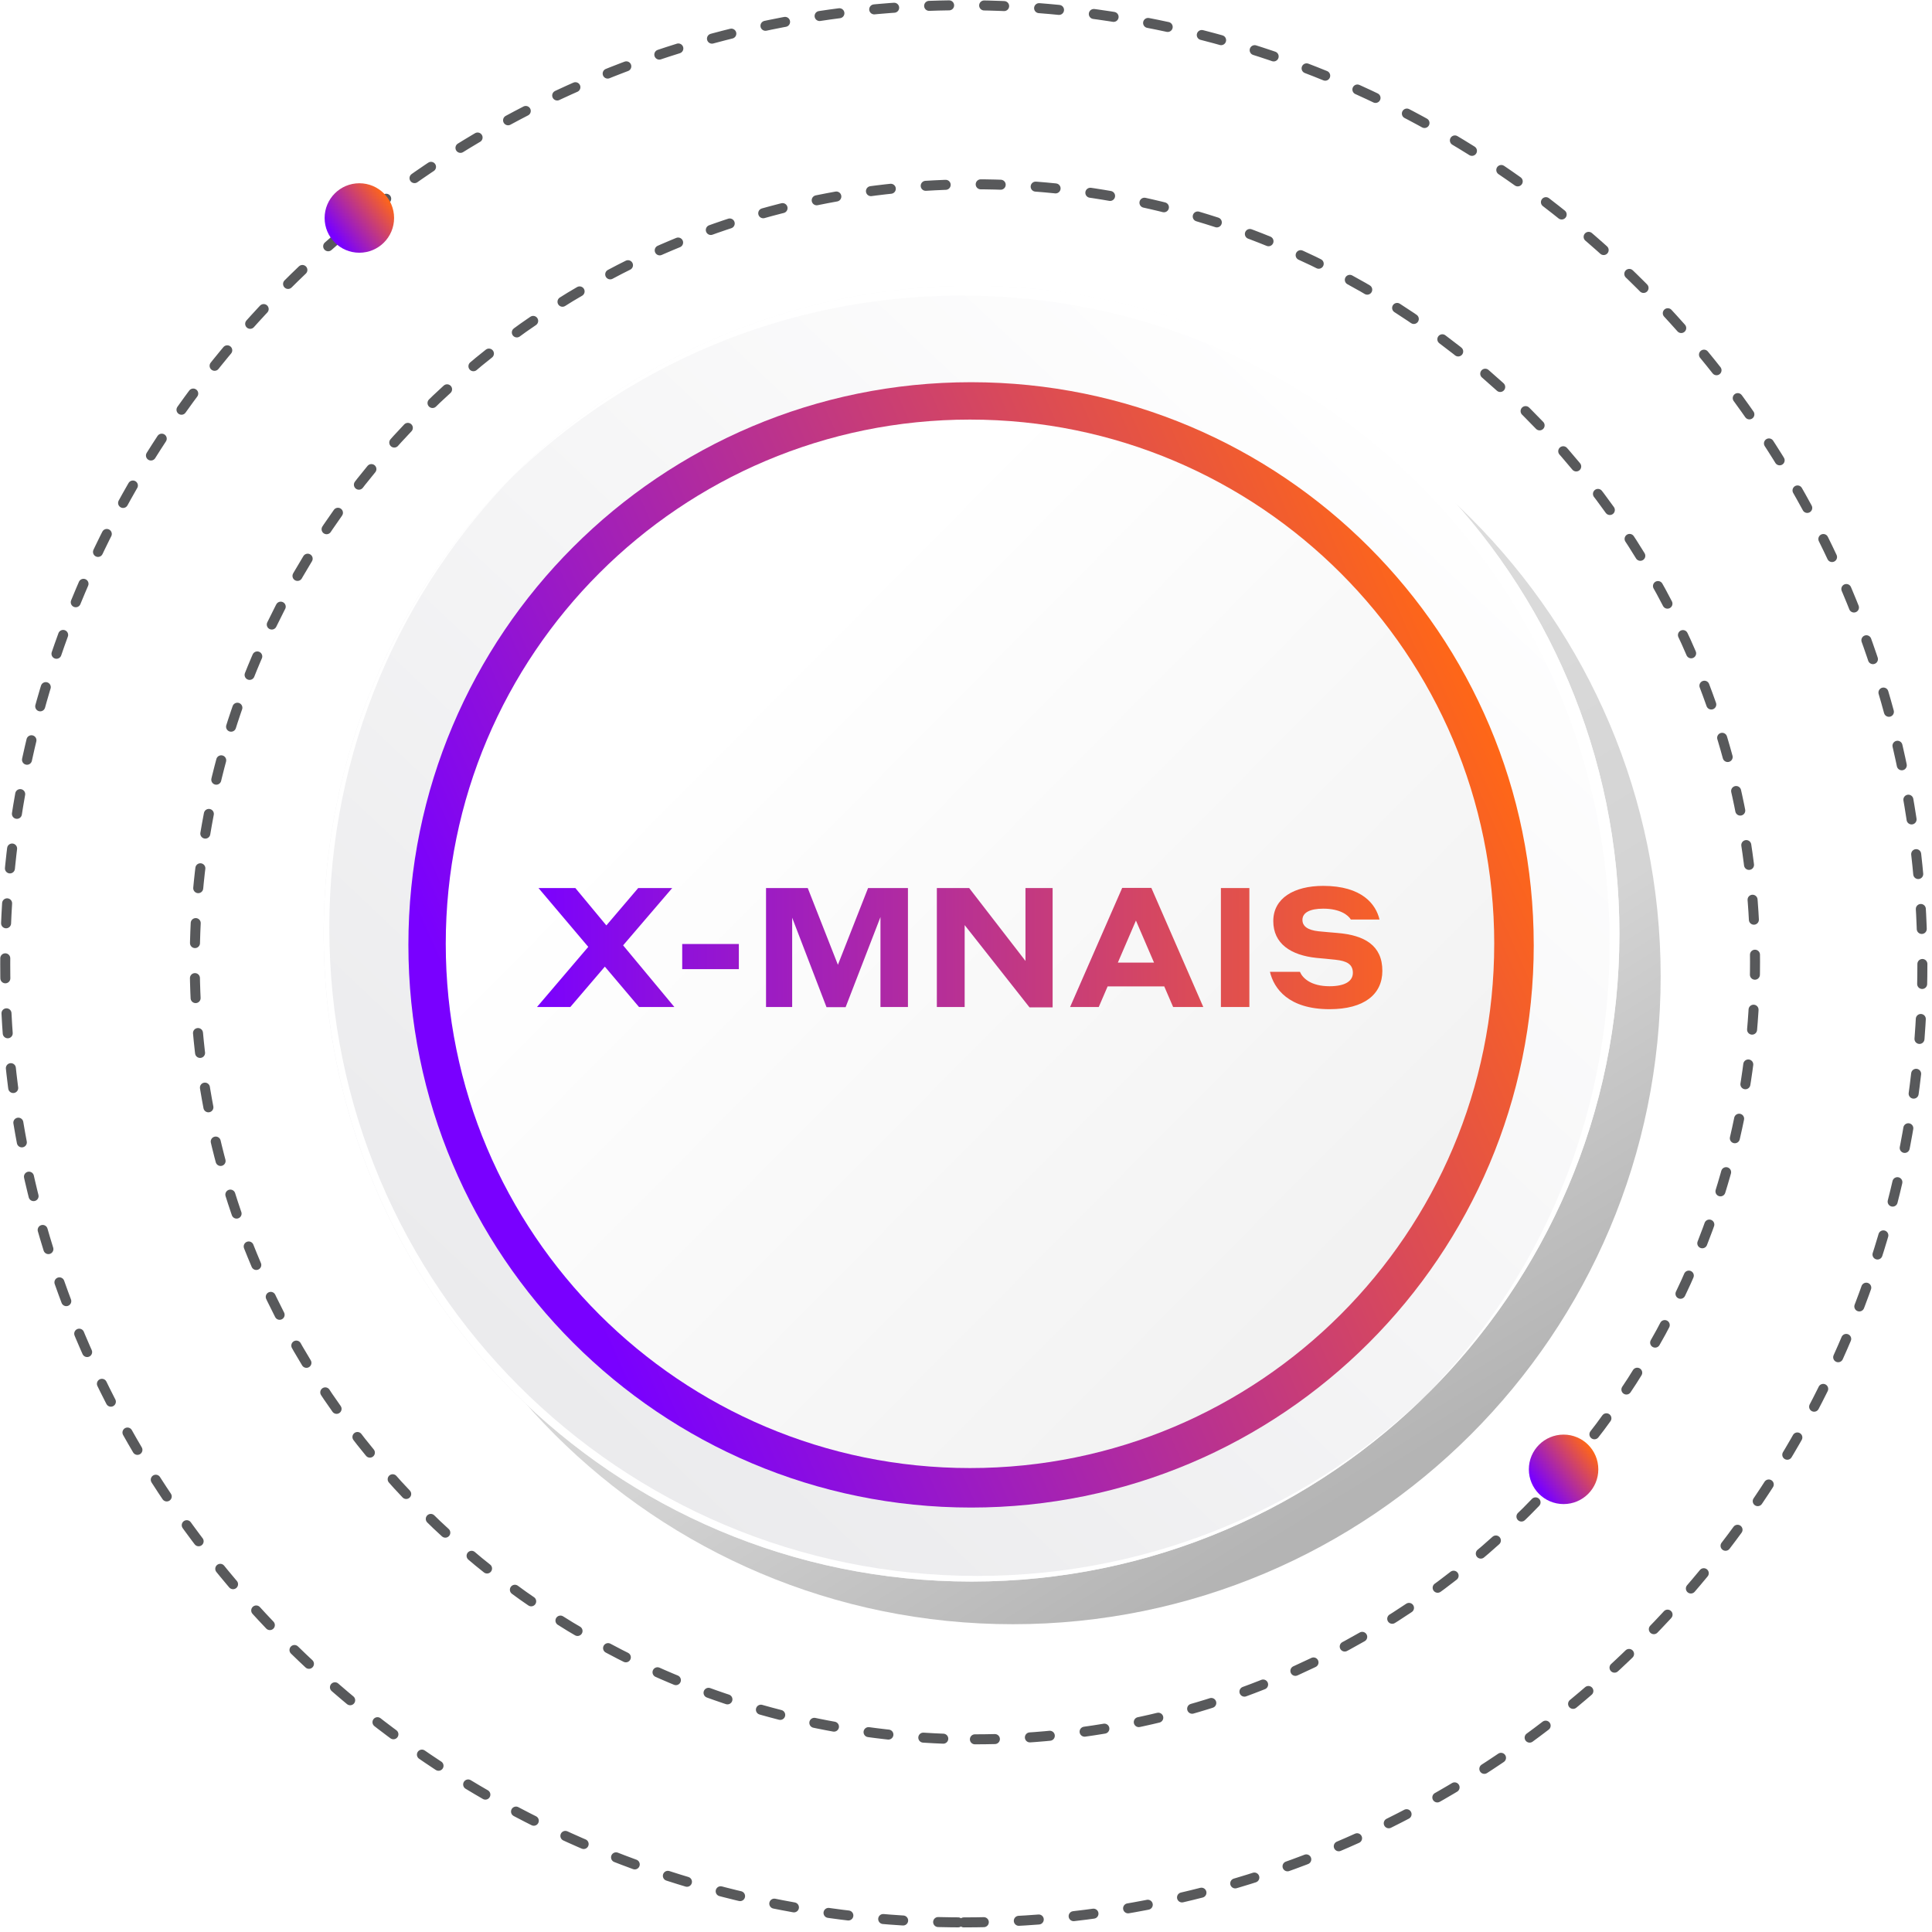
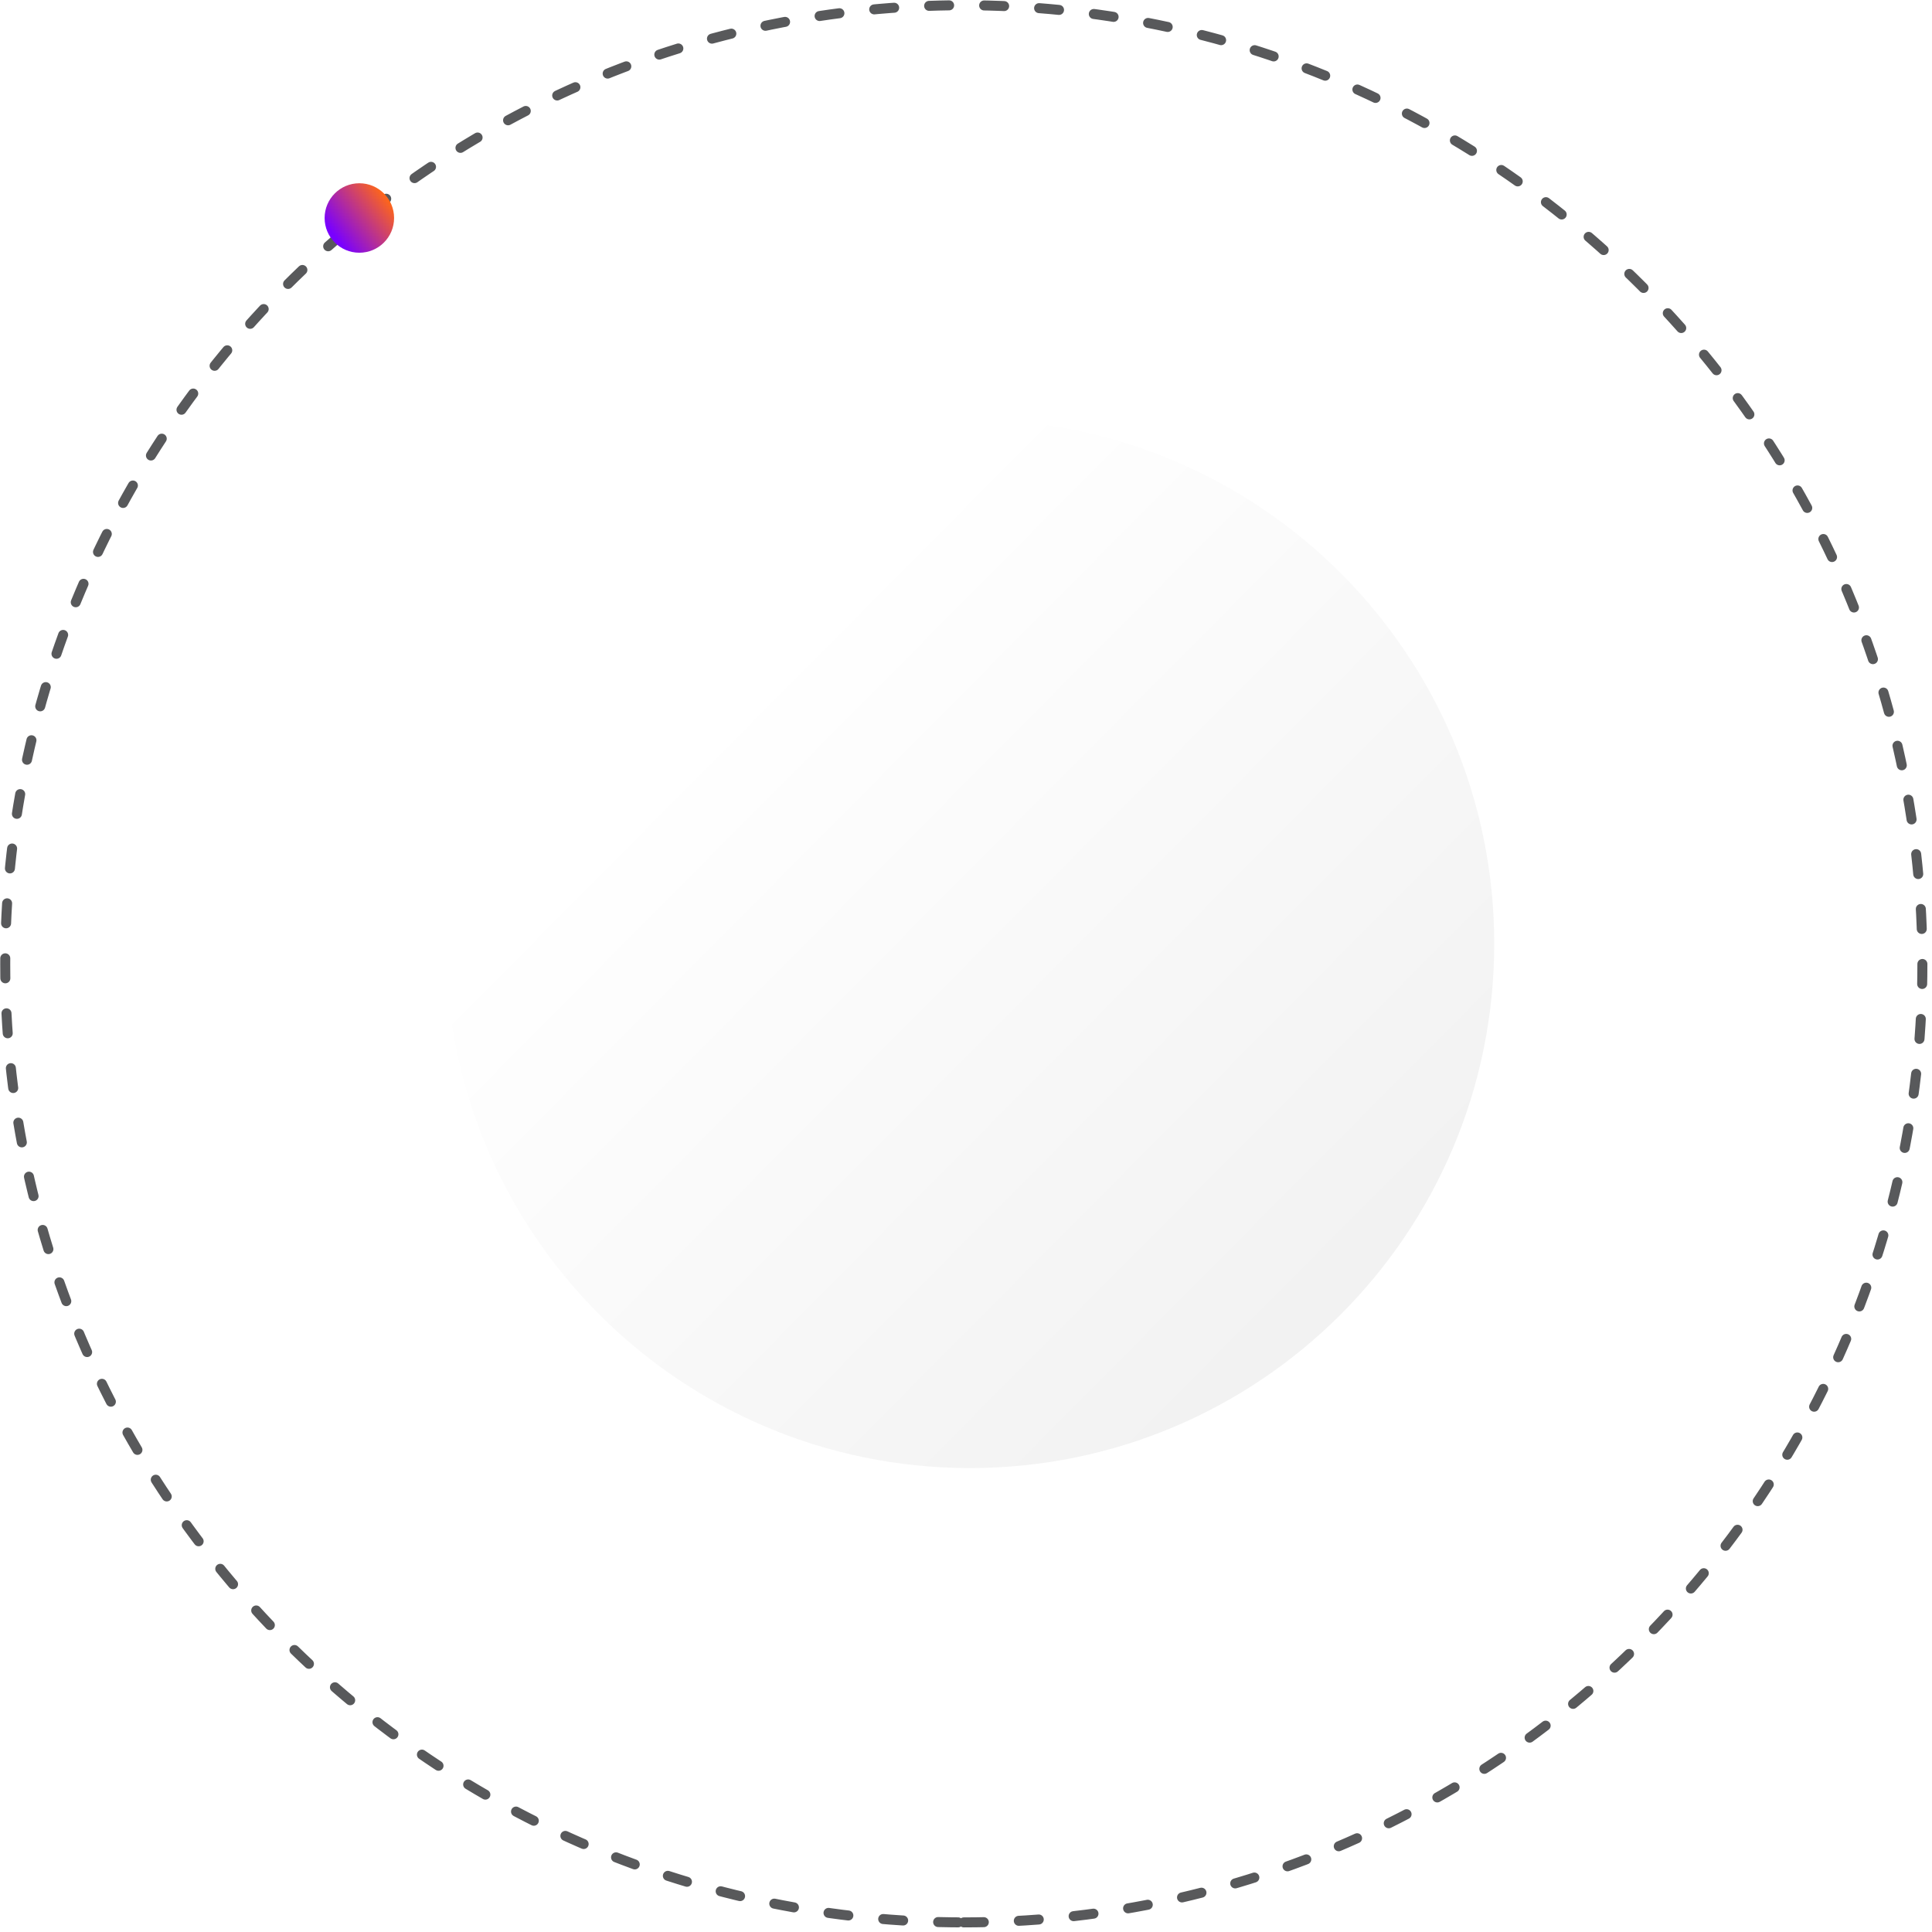
<svg xmlns="http://www.w3.org/2000/svg" width="369" height="369" viewBox="0 0 369 369" fill="none">
  <g clip-path="url(#clip0_356_3586)">
    <g filter="url(#filter0_d_356_3586)">
      <path d="M185.611 302.39C253.95 302.39 309.351 246.99 309.351 178.65C309.351 110.31 253.95 54.91 185.611 54.91C117.271 54.91 61.871 110.31 61.871 178.65C61.871 246.99 117.271 302.39 185.611 302.39Z" fill="url(#paint0_linear_356_3586)" />
    </g>
    <path d="M185.556 302.068C253.896 302.068 309.296 246.668 309.296 178.329C309.296 109.989 253.896 54.589 185.556 54.589C117.217 54.589 61.816 109.989 61.816 178.329C61.816 246.668 117.217 302.068 185.556 302.068Z" fill="url(#paint1_linear_356_3586)" />
    <path d="M62.896 177.249C62.896 143.353 76.529 112.648 98.607 90.3C75.899 112.734 61.82 143.887 61.82 178.329C61.82 246.668 117.221 302.069 185.56 302.069C220.002 302.069 251.155 287.991 273.589 265.282C251.241 287.36 220.533 300.993 186.64 300.993C118.301 300.993 62.9 245.592 62.9 177.253L62.896 177.249Z" fill="white" />
    <path d="M309.294 178.329C309.294 109.99 253.894 54.589 185.555 54.589C150.913 54.589 119.603 68.831 97.141 91.771C119.453 69.921 150.001 56.449 183.695 56.449C252.034 56.449 307.434 111.85 307.434 180.189C307.434 213.886 293.958 244.43 272.109 266.746C295.049 244.284 309.291 212.974 309.291 178.332L309.294 178.329Z" fill="white" />
  </g>
  <g clip-path="url(#clip1_356_3586)">
-     <path d="M292.937 180.467C292.937 239.819 244.823 287.933 185.47 287.933C126.114 287.937 78 239.823 78 180.467C78 121.111 126.114 73 185.467 73C244.819 73 292.933 121.114 292.933 180.467H292.937Z" fill="url(#paint2_linear_356_3586)" />
+     <path d="M292.937 180.467C292.937 239.819 244.823 287.933 185.47 287.933C126.114 287.937 78 239.823 78 180.467C78 121.111 126.114 73 185.467 73C244.819 73 292.933 121.114 292.933 180.467Z" fill="url(#paint2_linear_356_3586)" />
  </g>
  <path d="M184.082 367.164C285.196 367.164 367.164 285.196 367.164 184.082C367.164 82.969 285.196 1 184.082 1C82.969 1 1 82.969 1 184.082C1 285.196 82.969 367.164 184.082 367.164Z" stroke="#58595B" stroke-width="1.911" stroke-linecap="round" stroke-linejoin="round" stroke-dasharray="3.82 6.69" />
-   <path d="M186.199 332.199C268.49 332.199 335.199 265.714 335.199 183.699C335.199 101.685 268.49 35.199 186.199 35.199C103.909 35.199 37.199 101.685 37.199 183.699C37.199 265.714 103.909 332.199 186.199 332.199Z" stroke="#58595B" stroke-width="1.911" stroke-linecap="round" stroke-linejoin="round" stroke-dasharray="3.82 6.69" />
  <path d="M285.386 180.264C285.386 235.562 240.558 280.39 185.26 280.39C129.965 280.387 85.137 235.559 85.137 180.264C85.137 124.969 129.965 80.138 185.263 80.138C240.561 80.138 285.389 124.966 285.389 180.264H285.386Z" fill="url(#paint3_linear_356_3586)" />
-   <path d="M122.051 192.333L115.523 184.621L108.931 192.333H102.563L112.355 180.845L102.851 169.613H109.891L115.811 176.749L121.891 169.613H128.387L119.011 180.557L128.803 192.333H122.051ZM130.299 185.101V180.301H141.115V185.101H130.299ZM154.275 169.613L160.035 184.269L165.795 169.613H173.411V192.333H168.163V175.149L161.507 192.365H157.859L151.299 175.277V192.333H146.307V169.613H154.275ZM201.044 169.613V192.397H196.628L184.244 176.685V192.333H178.932V169.613H185.108L195.86 183.533V169.613H201.044ZM224.061 192.333L222.365 188.397H211.549L209.853 192.333H204.381L214.333 169.581H219.901L229.821 192.333H224.061ZM213.501 183.853H220.413L216.957 175.821L213.501 183.853ZM233.183 192.333V169.613H238.623V192.333H233.183ZM252.726 173.549C250.166 173.549 248.758 174.317 248.758 175.693C248.758 176.941 249.814 177.645 251.83 177.869C253.078 177.997 254.006 178.061 255.414 178.189C260.598 178.605 264.022 180.557 264.022 185.421C264.022 189.901 260.566 192.749 253.942 192.749C246.134 192.749 243.318 188.845 242.55 185.613H248.278C248.79 186.829 250.39 188.365 253.942 188.365C256.982 188.365 258.39 187.341 258.39 185.805C258.39 184.109 257.142 183.533 255.094 183.309C253.718 183.149 252.79 183.085 251.478 182.957C246.486 182.445 243.19 180.205 243.19 175.917C243.19 171.565 247.126 169.197 252.726 169.197C260.182 169.197 262.806 172.749 263.478 175.629H258.006C257.494 174.765 255.926 173.549 252.726 173.549Z" fill="url(#paint4_linear_356_3586)" />
  <g clip-path="url(#clip2_356_3586)">
-     <path d="M298.635 287.269C302.299 287.269 305.269 284.299 305.269 280.635C305.269 276.97 302.299 274 298.635 274C294.97 274 292 276.97 292 280.635C292 284.299 294.97 287.269 298.635 287.269Z" fill="url(#paint5_linear_356_3586)" />
-   </g>
+     </g>
  <g clip-path="url(#clip3_356_3586)">
    <path d="M68.635 48.269C72.299 48.269 75.269 45.299 75.269 41.635C75.269 37.97 72.299 35 68.635 35C64.97 35 62 37.97 62 41.635C62 45.299 64.97 48.269 68.635 48.269Z" fill="url(#paint6_linear_356_3586)" />
  </g>
  <defs>
    <filter id="filter0_d_356_3586" x="32.128" y="25.167" width="322.617" height="322.616" filterUnits="userSpaceOnUse" color-interpolation-filters="sRGB">
      <feFlood flood-opacity="0" result="BackgroundImageFix" />
      <feColorMatrix in="SourceAlpha" type="matrix" values="0 0 0 0 0 0 0 0 0 0 0 0 0 0 0 0 0 0 127 0" result="hardAlpha" />
      <feOffset dx="7.825" dy="7.825" />
      <feGaussianBlur stdDeviation="18.784" />
      <feColorMatrix type="matrix" values="0 0 0 0 0 0 0 0 0 0 0 0 0 0 0 0 0 0 0.15 0" />
      <feBlend mode="normal" in2="BackgroundImageFix" result="effect1_dropShadow_356_3586" />
      <feBlend mode="normal" in="SourceGraphic" in2="effect1_dropShadow_356_3586" result="shape" />
    </filter>
    <linearGradient id="paint0_linear_356_3586" x1="247.928" y1="279.314" x2="162.771" y2="141.753" gradientUnits="userSpaceOnUse">
      <stop stop-color="#B4B4B4" />
      <stop offset="0.45" stop-color="#D4D4D4" />
      <stop offset="1" stop-color="#DEDEDE" />
    </linearGradient>
    <linearGradient id="paint1_linear_356_3586" x1="275.926" y1="82.674" x2="103.898" y2="264.758" gradientUnits="userSpaceOnUse">
      <stop stop-color="white" />
      <stop offset="1" stop-color="#EBEBED" />
    </linearGradient>
    <linearGradient id="paint2_linear_356_3586" x1="87.264" y1="224.191" x2="283.669" y2="136.746" gradientUnits="userSpaceOnUse">
      <stop offset="0.06" stop-color="#7900FF" />
      <stop offset="1" stop-color="#FF6717" />
    </linearGradient>
    <linearGradient id="paint3_linear_356_3586" x1="128.022" y1="144.959" x2="285.567" y2="301.38" gradientUnits="userSpaceOnUse">
      <stop stop-color="white" />
      <stop offset="1" stop-color="#EDEDED" />
    </linearGradient>
    <linearGradient id="paint4_linear_356_3586" x1="269.756" y1="180.333" x2="101.932" y2="181.055" gradientUnits="userSpaceOnUse">
      <stop stop-color="#FB6420" />
      <stop offset="1" stop-color="#7A01FF" />
    </linearGradient>
    <linearGradient id="paint5_linear_356_3586" x1="293.34" y1="284.627" x2="303.949" y2="276.657" gradientUnits="userSpaceOnUse">
      <stop offset="0.06" stop-color="#7900FF" />
      <stop offset="1" stop-color="#FF6717" />
    </linearGradient>
    <linearGradient id="paint6_linear_356_3586" x1="63.34" y1="45.627" x2="73.949" y2="37.657" gradientUnits="userSpaceOnUse">
      <stop offset="0.06" stop-color="#7900FF" />
      <stop offset="1" stop-color="#FF6717" />
    </linearGradient>
    <clipPath id="clip0_356_3586">
-       <rect width="289.689" height="290.046" fill="white" transform="translate(40 39)" />
-     </clipPath>
+       </clipPath>
    <clipPath id="clip1_356_3586">
-       <rect width="214.937" height="214.937" fill="white" transform="translate(78 73)" />
-     </clipPath>
+       </clipPath>
    <clipPath id="clip2_356_3586">
      <rect width="13.269" height="13.269" fill="white" transform="translate(292 274)" />
    </clipPath>
    <clipPath id="clip3_356_3586">
      <rect width="13.269" height="13.269" fill="white" transform="translate(62 35)" />
    </clipPath>
  </defs>
</svg>